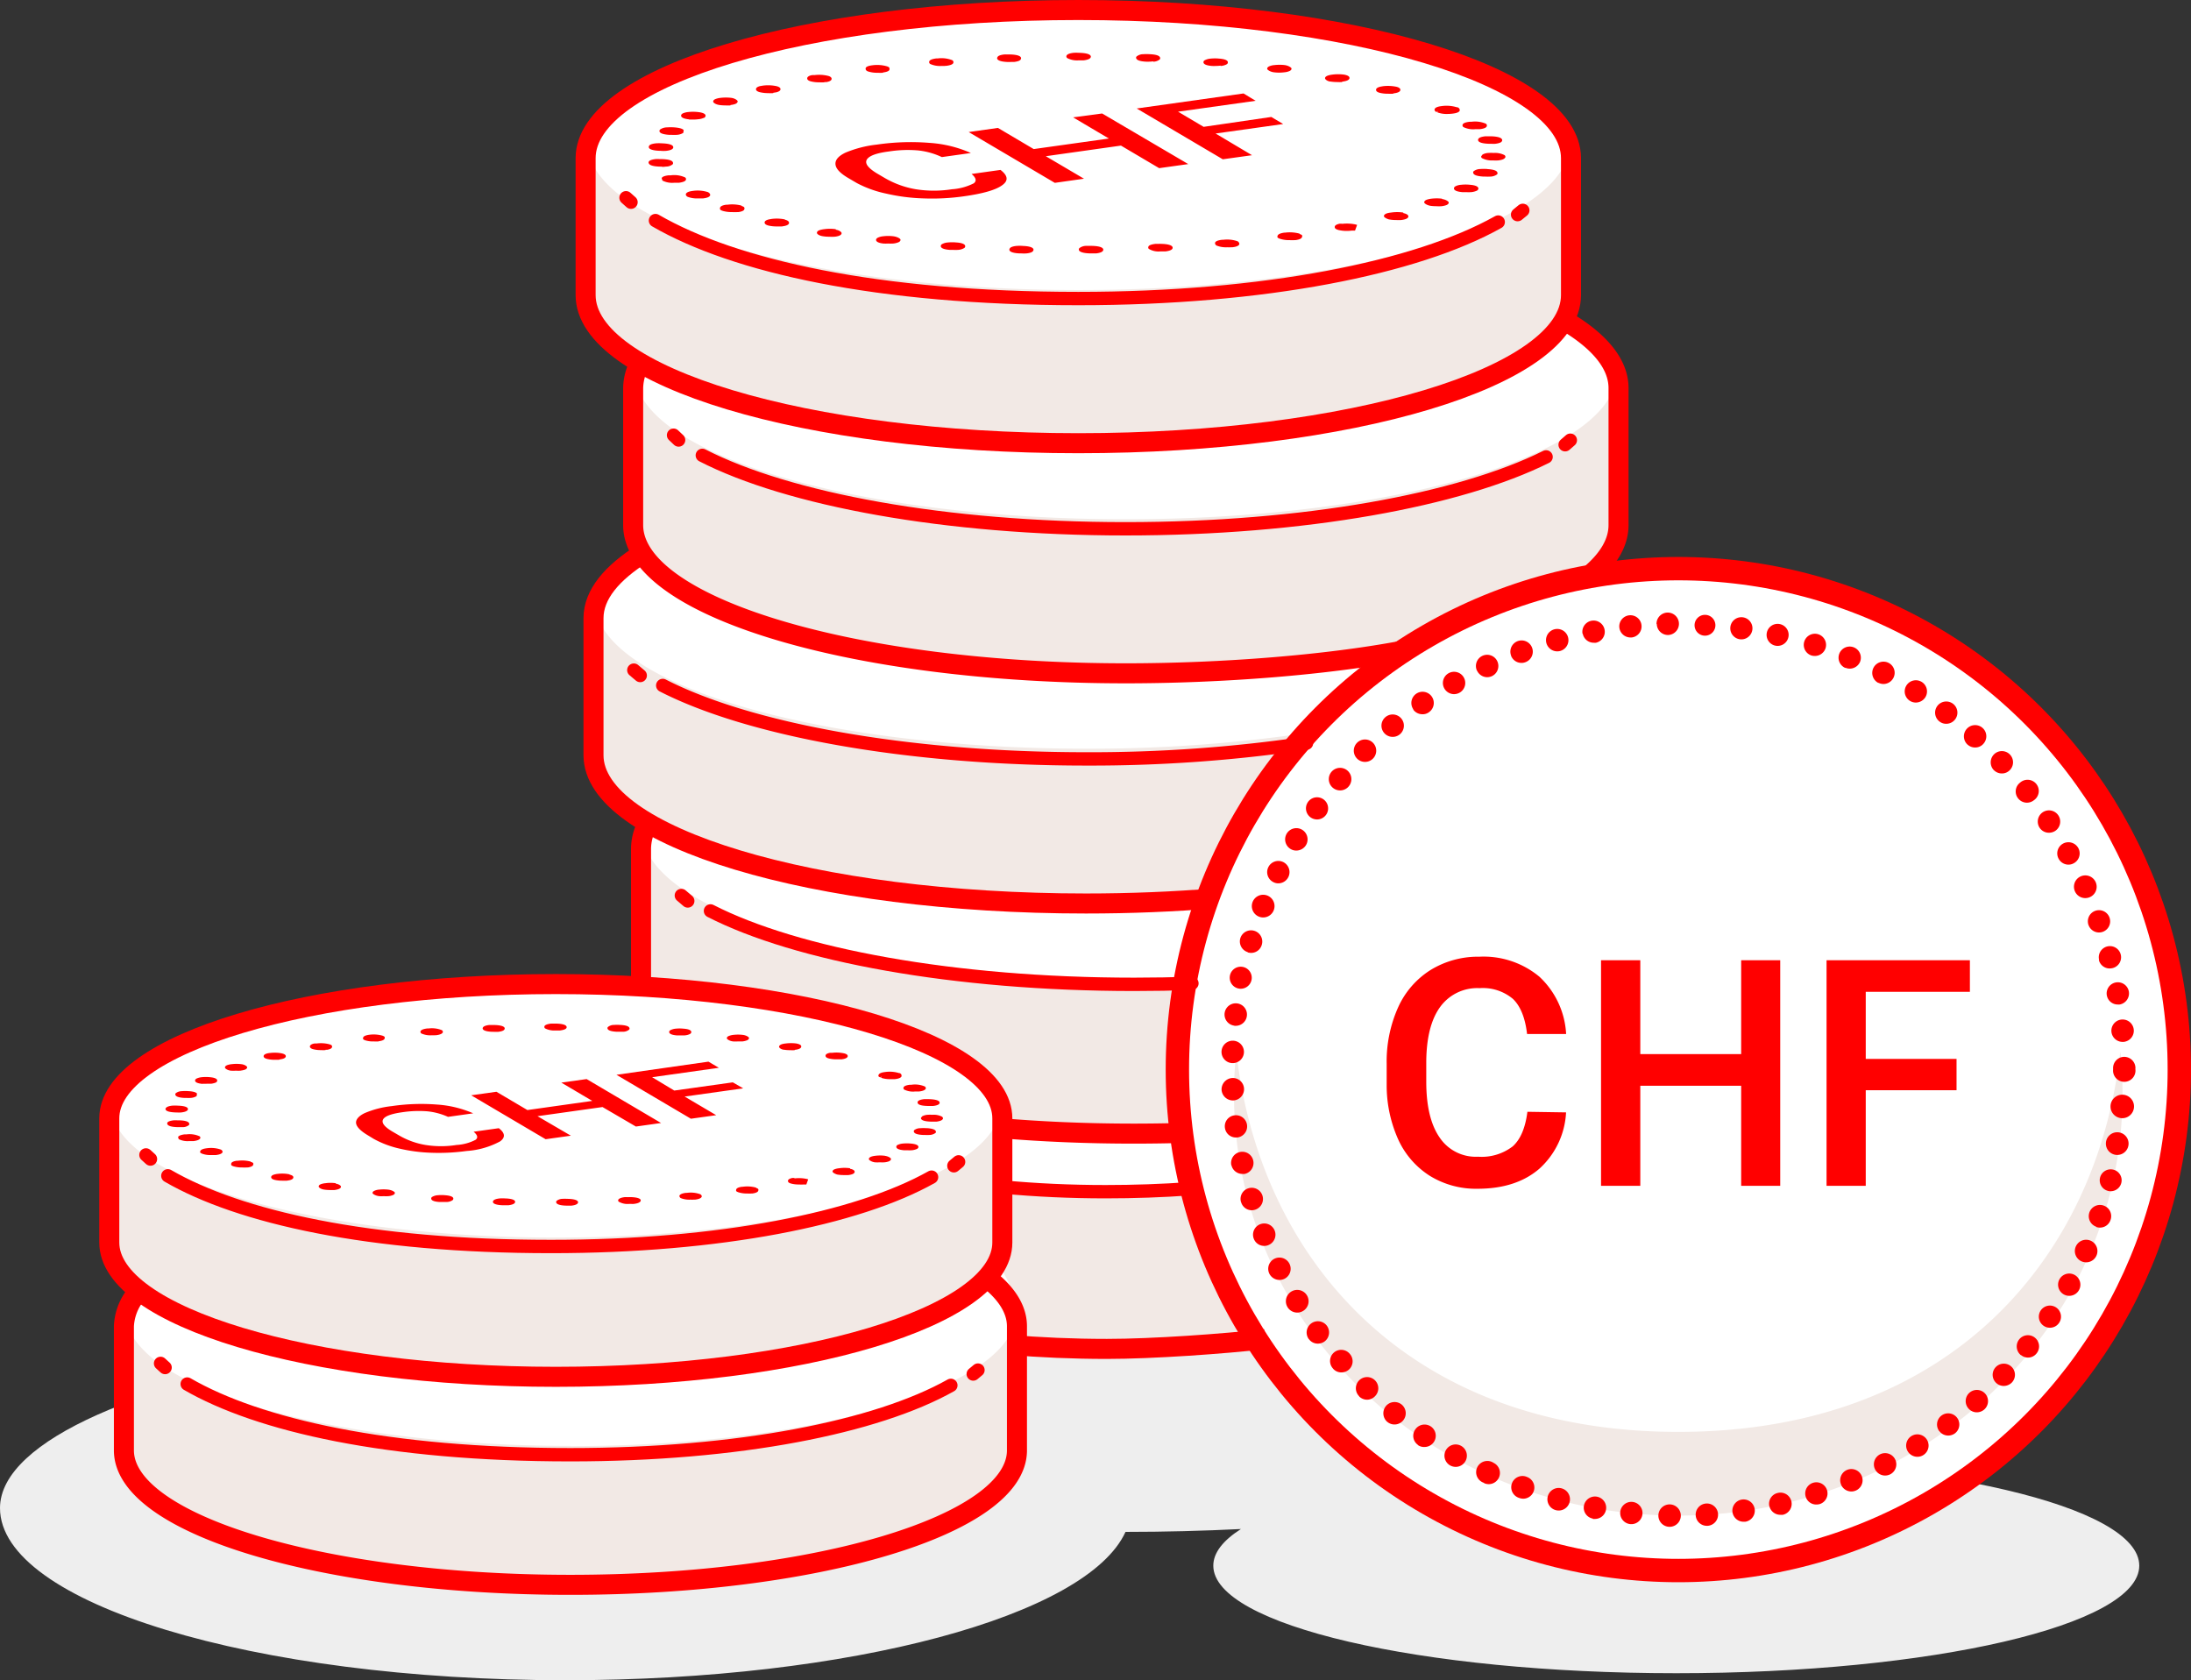
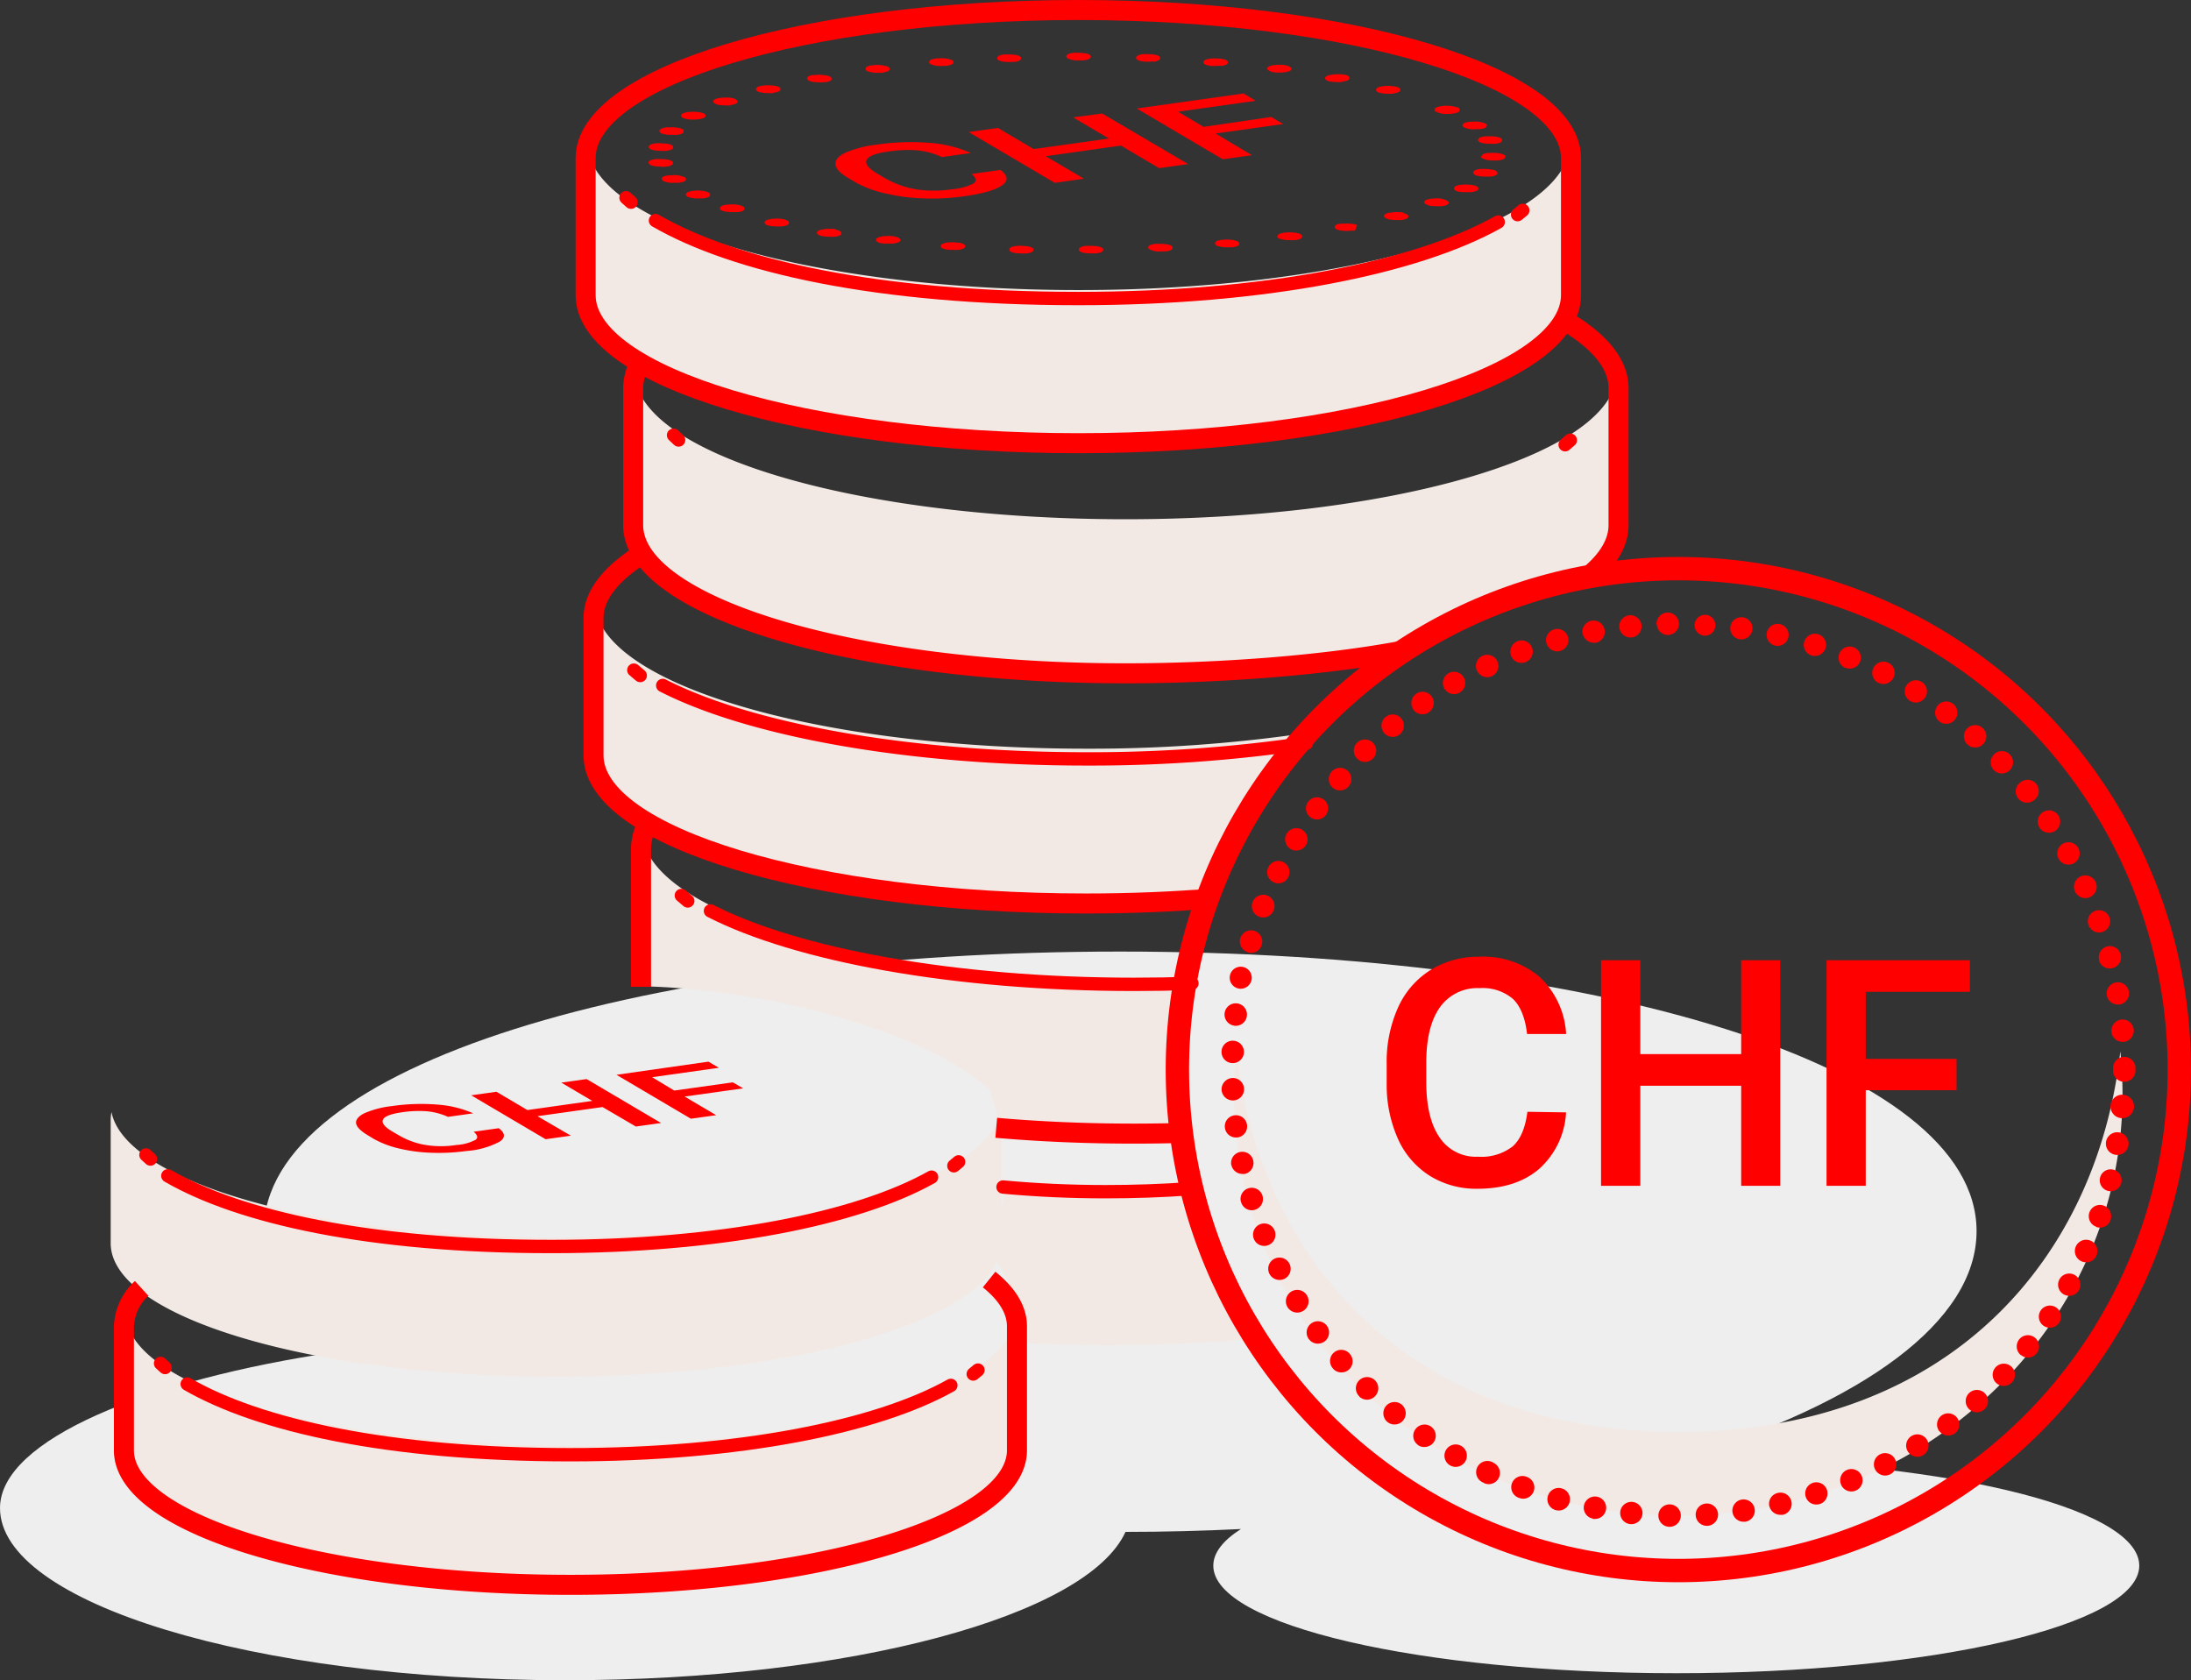
<svg xmlns="http://www.w3.org/2000/svg" viewBox="0 0 328.19 251.69">
  <rect x="0" y="0" width="328.19" height="251.69" fill="#333333" stroke="none" />
  <defs>
    <style>.cls-1,.cls-6,.cls-7,.cls-8,.cls-9{fill:none;}.cls-2{clip-path:url(#clip-path);}.cls-3{fill:#eeeeee;}.cls-4{fill:#fff;}.cls-5{fill:#f2e9e5;}.cls-6,.cls-7,.cls-8,.cls-9{stroke:#ff0000;}.cls-6,.cls-7,.cls-9{stroke-miterlimit:10;}.cls-6{stroke-width:3px;}.cls-7,.cls-8{stroke-linecap:round;stroke-width:2px;}.cls-8{stroke-linejoin:round;}.cls-9{stroke-width:3.5px;}.cls-10{fill:#ff0000;}</style>
    <clipPath id="clip-path" transform="translate(-9)">
      <rect class="cls-1" y="135.56" width="338.44" height="117.13" />
    </clipPath>
  </defs>
  <title>illu_3</title>
  <g id="Ebene_2" data-name="Ebene 2">
    <g id="Ebene_1-2" data-name="Ebene 1">
      <g class="cls-2">
        <path class="cls-3" d="M261,218.42c27-8.26,44.07-20.42,44.07-34,0-24.88-57.44-41.88-128.29-41.88s-128.28,17-128.28,41.88c0,6.44,3.85,12.56,10.79,18.1C31.2,206.67,9,215.63,9,225.9c0,14.24,37.93,25.79,84.71,25.79,42.8,0,78.16-9.66,83.88-22.22,5.86,0,11.64-.15,17.29-.43-2.68,1.71-4.14,3.56-4.14,5.49,0,8.9,31,16.11,69.35,16.11s69.35-7.21,69.35-16.11-30.57-16-68.45-16.11" transform="translate(-9)" />
      </g>
-       <path class="cls-4" d="M197.16,200.1h.05l0,0ZM260.6,85.63a75.27,75.27,0,0,0-13.17,1.18l.12-.91c2.52-2.23,3.89-4.61,3.89-7.08V58.43c0-3.67-3-7.13-8.3-10.18a7.57,7.57,0,0,0,1.18-3.91V24c0-12.18-32.95-22-73.6-22S97.12,11.78,97.12,24V44.34c0,3.67,3,7.13,8.31,10.17a7.66,7.66,0,0,0-1.18,3.92V78.82a7.83,7.83,0,0,0,1.48,4.42c-4.76,2.92-7.43,6.2-7.43,9.67v20.38c0,3.67,3,7.13,8.3,10.17a7.63,7.63,0,0,0-1.18,3.92v20.39a1.23,1.23,0,0,0,0,.19c-4.08-.23-8.29-.35-12.6-.35-36.83,0-66.69,8.94-66.69,20v18.46a6.37,6.37,0,0,0,.35,2.06,11.43,11.43,0,0,0,4.23,5.37,7.89,7.89,0,0,0-2.39,5.3v18.46a6.37,6.37,0,0,0,.35,2.06c3.14,10.16,31.66,18.12,66.39,18.12,36.83,0,66.69-8.95,66.69-20V201.7c4.3.23,8.74.36,13.27.36,6.53,0,16.42-.48,22.79-1A74.79,74.79,0,1,0,260.6,85.63" transform="translate(-9)" />
      <path class="cls-5" d="M174.84,178.52c-5.32,0-10.51-.18-15.51-.5a4.14,4.14,0,0,1-.34,2.64v-12c6.31.53,12.95.82,19.83.82q3.56,0,7-.1c-1.48-7.77-2.1-15.42-.89-23q-3,.07-6.15.08c-39.19,0-71.21-9.17-73.46-20.74a6.31,6.31,0,0,0-.14,1.3v20.72c18.21.38,42.44,6.61,52.14,15.6a34.87,34.87,0,0,1,1.16,4.38c-3.85,9.94-32,17.66-66.21,17.66-35.51,0-64.52-8.32-66.57-18.8a6.65,6.65,0,0,0-.12,1.18v18.47c0,11,29.86,20,66.69,20,33.77,0,61.66-7.53,66.06-17.29a29,29,0,0,1,1.62,2.94,18,18,0,0,1,1.67,9.27q6.42.34,13.18.35c7.76,0,15.23-.36,22.25-1-4.63-6.53-7.3-14.59-9.26-22.31-4.22.22-8.56.35-13,.35M94.49,216.59c-35.5,0-64.51-8.32-66.56-18.8a6.65,6.65,0,0,0-.12,1.18v18.46c0,11,29.85,20,66.68,20s66.69-8.95,66.69-20V199a5.84,5.84,0,0,0-.13-1.18c-2,10.48-31.05,18.8-66.56,18.8M98.24,91.4a6.31,6.31,0,0,0-.14,1.3v20.38c0,12.18,33,22.06,73.6,22.06,5.8,0,11.43-.21,16.84-.59l.38-.86a101.47,101.47,0,0,1,15.51-23.85,222.81,222.81,0,0,1-32.73,2.31c-39.19,0-71.21-9.18-73.46-20.75M104.18,57a7.08,7.08,0,0,0-.14,1.3V78.71c0,12.18,33,22.06,73.6,22.06a208,208,0,0,0,43.12-4.19C228,92.22,237,88.1,245.2,87.47c3.88-2.69,6-5.65,6-8.76V58.33a6.31,6.31,0,0,0-.14-1.3c-2.25,11.57-34.27,20.75-73.46,20.75S106.44,68.6,104.18,57m66.4,9.37c40.64,0,73.6-9.87,73.6-22.05V24a7.18,7.18,0,0,0-.14-1.3c-2.26,11.57-34.28,20.75-73.46,20.75S99.37,34.23,97.12,22.66A6.39,6.39,0,0,0,97,24V44.35c0,12.18,33,22.05,73.6,22.05m156,91.09c-3.38,30.42-25,57-66.21,57s-62.83-26.61-66.21-57a61.28,61.28,0,0,0-.34,6.39c0,34.88,29.8,63.15,66.55,63.15s66.54-28.27,66.54-63.15a61.29,61.29,0,0,0-.33-6.39" transform="translate(-9)" />
-       <path class="cls-6" d="M160,201.44c4.78.4,9.73.62,14.8.62,6.85,0,17.43-.75,23.72-1.47" transform="translate(-9)" />
      <path class="cls-7" d="M187.17,178.07q-6.13.44-12.56.44c-5.28,0-10.42-.24-15.37-.7" transform="translate(-9)" />
      <path class="cls-6" d="M106.52,122.62a7.83,7.83,0,0,0-1.5,4.47v20.73m53.21,21.12c6.53.57,13.44.87,20.57.87q3.45,0,6.81-.09" transform="translate(-9)" />
      <path class="cls-7" d="M187.54,147.3q-4.26.15-8.65.15c-27,0-50.6-4.41-63.47-11" transform="translate(-9)" />
      <polyline class="cls-8" points="102.06 134.14 102.06 134.14 103.02 134.96" />
      <path class="cls-6" d="M105.41,82.82c-4.81,3-7.51,6.27-7.51,9.78v20.53c0,12.26,33,22.21,73.77,22.21,6.68,0,13.15-.27,19.31-.77" transform="translate(-9)" />
      <path class="cls-7" d="M204.7,111.32a221.47,221.47,0,0,1-33,2.36c-27,0-50.57-4.41-63.43-11" transform="translate(-9)" />
      <polyline class="cls-8" points="94.94 100.38 94.94 100.38 95.9 101.19" />
      <path class="cls-6" d="M105.34,53.65a7.91,7.91,0,0,0-1.5,4.48V78.65c0,12.27,33,22.21,73.8,22.21,14.45,0,30.14-1.25,41.53-3.41M247.31,86c2.68-2.3,4.13-4.77,4.13-7.35V58.13c0-3.77-3.11-7.32-8.61-10.42" transform="translate(-9)" />
-       <path class="cls-7" d="M240.59,68.44c-12.94,6.46-36.29,10.77-63,10.77-27,0-50.54-4.41-63.39-11" transform="translate(-9)" />
      <path class="cls-8" d="M243.44,66.62h0l.78-.68m-134.33-.75h0l.76.72" transform="translate(-9)" />
      <path class="cls-6" d="M244.32,23.69c0-12.26-33-22.19-73.8-22.19s-73.8,9.93-73.8,22.19V44.2c0,12.25,33,22.19,73.8,22.19s73.8-9.94,73.8-22.19Z" transform="translate(-9)" />
      <path class="cls-7" d="M233.42,33.26c-12.28,6.89-35.08,11.46-62.9,11.46-30.11,0-51.55-4.85-63.34-11.68" transform="translate(-9)" />
      <path class="cls-8" d="M236.32,32.15l.78-.64M102.77,29.62l.75.67" transform="translate(-9)" />
      <circle class="cls-9" cx="251.4" cy="160.22" r="75.04" />
      <path class="cls-10" d="M257.13,93.48a1.68,1.68,0,1,1,1.72,1.64h0a1.68,1.68,0,0,1-1.68-1.64m7.17,1.74h0a1.56,1.56,0,1,1,.1,0ZM251.56,94a1.67,1.67,0,1,1,1.85,1.49h-.18a1.68,1.68,0,0,1-1.67-1.5m18.16,1.78a1.66,1.66,0,1,1,.24,0l-.24,0m-23.67-.82a1.68,1.68,0,1,1,2,1.33,1.73,1.73,0,0,1-.32,0,1.68,1.68,0,0,1-1.65-1.36m29,1.82h0a1.65,1.65,0,1,1,.38,0,1.73,1.73,0,0,1-.38,0m-34.44-.39a1.68,1.68,0,1,1,2.07,1.16,1.69,1.69,0,0,1-2.07-1.16m39.7,1.84a1.67,1.67,0,1,1,2.11-1.09,1.69,1.69,0,0,1-1.6,1.16,1.75,1.75,0,0,1-.51-.07m-45,0a1.68,1.68,0,1,1,2.16,1,1.59,1.59,0,0,1-.6.11,1.66,1.66,0,0,1-1.56-1.08m50.08,1.84a1.67,1.67,0,1,1,2.19-.9,1.69,1.69,0,0,1-1.56,1,1.6,1.6,0,0,1-.63-.14m-55.18.46a1.68,1.68,0,1,1,2.24.8,1.71,1.71,0,0,1-.72.16,1.68,1.68,0,0,1-1.52-1m60.12,1.86a1.68,1.68,0,0,1,1.54-3v0a1.66,1.66,0,0,1,.71,2.25,1.69,1.69,0,0,1-1.48.91,1.72,1.72,0,0,1-.77-.19m-65,.88a1.67,1.67,0,1,1,2.89-1.69,1.67,1.67,0,0,1-.6,2.29,1.74,1.74,0,0,1-.84.23,1.68,1.68,0,0,1-1.45-.83m69.72,1.83a1.67,1.67,0,1,1,2.31-.52,1.71,1.71,0,0,1-1.42.78,1.68,1.68,0,0,1-.89-.26m-74.36,1.3a1.68,1.68,0,1,1,2.33.4,1.55,1.55,0,0,1-1,.31,1.68,1.68,0,0,1-1.37-.71m78.84,1.8a1.67,1.67,0,1,1,1,.34,1.59,1.59,0,0,1-1-.34m-83.2,1.7a1.68,1.68,0,1,1,2.37.21,1.65,1.65,0,0,1-1.07.39,1.67,1.67,0,0,1-1.3-.6m87.41,1.77h0a1.68,1.68,0,0,1,2.25-2.5,1.67,1.67,0,0,1,.12,2.36,1.6,1.6,0,0,1-1.24.56,1.63,1.63,0,0,1-1.12-.42m-91.46,2.09a1.68,1.68,0,1,1,2.37,0,1.68,1.68,0,0,1-2.37,0m95.36,1.71h0a1.7,1.7,0,0,1,.07-2.38,1.67,1.67,0,1,1,2.3,2.43,1.61,1.61,0,0,1-1.15.46,1.67,1.67,0,0,1-1.22-.52M208.64,118a1.69,1.69,0,1,1,1.1.4,1.69,1.69,0,0,1-1.1-.4M311.3,119.6a1.66,1.66,0,0,1,.27-2.35,1.68,1.68,0,1,1,2.09,2.62,1.67,1.67,0,0,1-2.36-.27m-106,2.83a1.66,1.66,0,1,1,1,.32,1.68,1.68,0,0,1-1-.32M314.52,124a1.68,1.68,0,1,1,2.34.46,1.74,1.74,0,0,1-.94.28,1.66,1.66,0,0,1-1.4-.74m-112.21,3.17a1.68,1.68,0,1,1,2.31-.57,1.7,1.7,0,0,1-1.45.81,1.6,1.6,0,0,1-.86-.24m115.06,1.48h0a1.67,1.67,0,0,1,.65-2.28,1.69,1.69,0,0,1,2.28.65,1.67,1.67,0,0,1-.65,2.28,1.63,1.63,0,0,1-.82.22,1.67,1.67,0,0,1-1.46-.87m-117.63,3.49a1.67,1.67,0,1,1,1.49-3,1.68,1.68,0,0,1-.74,3.18,1.56,1.56,0,0,1-.75-.18m120.07,1.39h0a1.7,1.7,0,1,1,1.53,1,1.68,1.68,0,0,1-1.53-1m-122.2,3.79a1.7,1.7,0,1,1,.61.11,1.64,1.64,0,0,1-.61-.11m124.23,1.26a1.67,1.67,0,1,1,2.14,1,1.62,1.62,0,0,1-.56.1,1.66,1.66,0,0,1-1.58-1.12m-125.93,4.07a1.68,1.68,0,0,1-1.12-2.09,1.68,1.68,0,1,1,3.21,1,1.66,1.66,0,0,1-1.6,1.2,2.07,2.07,0,0,1-.49-.07m127.52,1.14a1.67,1.67,0,1,1,2,1.21,2,2,0,0,1-.42.05,1.66,1.66,0,0,1-1.62-1.26M194.68,148.1a1.65,1.65,0,1,1,.34,0,1.32,1.32,0,0,1-.34,0m129.9,1h0a1.67,1.67,0,0,1,3.3-.57,1.69,1.69,0,0,1-1.37,1.94,1.42,1.42,0,0,1-.29,0,1.65,1.65,0,0,1-1.64-1.39M193.9,153.64a1.68,1.68,0,1,1,1.87-1.46h0a1.68,1.68,0,0,1-1.66,1.48h-.21m131.37.88h0a1.68,1.68,0,1,1,1.81,1.53h-.14a1.68,1.68,0,0,1-1.67-1.53m-131.69,4.71a1.68,1.68,0,1,1,1.75-1.61,1.68,1.68,0,0,1-1.67,1.61Zm131.94,1V160a1.68,1.68,0,0,1,1.66-1.69,1.69,1.69,0,0,1,1.69,1.68.79.79,0,0,0,0,.25,1.68,1.68,0,1,1-3.35,0m-133.54,3h0a1.71,1.71,0,0,1,1.61-1.76,1.68,1.68,0,0,1,.15,3.36h-.08a1.7,1.7,0,0,1-1.68-1.6m134.85,4.26a1.76,1.76,0,1,1,.13,0Zm-134.35,1.44a1.65,1.65,0,0,1,1.45-1.87,1.67,1.67,0,1,1,.41,3.32h-.21a1.65,1.65,0,0,1-1.65-1.46M326,173a1.7,1.7,0,1,1,.28,0l-.28,0m-132.56,1.56h0a1.68,1.68,0,1,1,2,1.29,2.27,2.27,0,0,1-.35,0,1.69,1.69,0,0,1-1.64-1.34m131.27,3.87a1.64,1.64,0,1,1,.42.06,1.19,1.19,0,0,1-.42-.06m-129.83,1.68A1.66,1.66,0,0,1,196,178a1.68,1.68,0,1,1,1,3.21,1.79,1.79,0,0,1-.49.08,1.66,1.66,0,0,1-1.6-1.2M323,183.76a1.68,1.68,0,1,1,2.13-1,1.66,1.66,0,0,1-1.58,1.13,1.76,1.76,0,0,1-.55-.09m-126.19,1.77a1.68,1.68,0,1,1,2.18.94,1.54,1.54,0,0,1-.63.12,1.66,1.66,0,0,1-1.55-1.06m124,3.38a1.69,1.69,0,1,1,.68.14,1.67,1.67,0,0,1-.68-.14m-121.67,1.85a1.68,1.68,0,1,1,2.26.76,1.82,1.82,0,0,1-.75.17,1.71,1.71,0,0,1-1.51-.93m119,3.1a1.67,1.67,0,1,1,.81.21,1.72,1.72,0,0,1-.81-.21m-116.27,1.92a1.7,1.7,0,1,1,1.44.8,1.7,1.7,0,0,1-1.44-.8m113.25,2.78a1.66,1.66,0,1,1,.93.29,1.67,1.67,0,0,1-.93-.29m-110.07,2h0a1.68,1.68,0,0,1,2.71-2h0a1.69,1.69,0,0,1-.36,2.35,1.75,1.75,0,0,1-1,.32,1.65,1.65,0,0,1-1.35-.69M311.71,203a1.69,1.69,0,0,1-.26-2.36,1.67,1.67,0,0,1,2.62,2.08,1.63,1.63,0,0,1-1.32.64,1.68,1.68,0,0,1-1-.36m-103.08,2h0a1.67,1.67,0,1,1,2.52-2.19,1.67,1.67,0,0,1-.16,2.37,1.7,1.7,0,0,1-1.1.4,1.64,1.64,0,0,1-1.26-.57M308,207.15a1.67,1.67,0,1,1,2.37-.07,1.72,1.72,0,0,1-1.23.53,1.65,1.65,0,0,1-1.14-.46m-95.41,2h0a1.68,1.68,0,1,1,2.37,0,1.65,1.65,0,0,1-1.19.52,1.69,1.69,0,0,1-1.18-.49M303.87,211a1.67,1.67,0,0,1,2.49-2.24,1.68,1.68,0,0,1-.12,2.36,1.71,1.71,0,0,1-1.13.44,1.64,1.64,0,0,1-1.24-.56M216.81,213a1.71,1.71,0,0,1-.22-2.37,1.69,1.69,0,0,1,2.37-.23h0a1.69,1.69,0,0,1,.23,2.36,1.67,1.67,0,0,1-1.3.62,1.65,1.65,0,0,1-1.07-.38m82.66,1.38a1.67,1.67,0,1,1,2.35.33,1.72,1.72,0,0,1-1,.33,1.65,1.65,0,0,1-1.33-.66m-78.09,2.07a1.66,1.66,0,0,1-.42-2.32,1.68,1.68,0,1,1,1.38,2.62,1.56,1.56,0,0,1-1-.3m73.42,1a1.68,1.68,0,1,1,2.31.51,1.64,1.64,0,0,1-.89.26,1.69,1.69,0,0,1-1.42-.77m-68.58,2.06a1.68,1.68,0,1,1,2.29-.62,1.67,1.67,0,0,1-1.45.84,1.73,1.73,0,0,1-.84-.22m63.67.62a1.68,1.68,0,1,1,2.27.71,1.76,1.76,0,0,1-.78.19,1.7,1.7,0,0,1-1.49-.9m-58.58,2a1.68,1.68,0,1,1,1.43-3,1.68,1.68,0,0,1-.72,3.19,1.78,1.78,0,0,1-.71-.15m53.48.22a1.67,1.67,0,0,1,.88-2.2h0a1.68,1.68,0,1,1-.89,2.2m-48.19,2a1.68,1.68,0,1,1,1.17-3.14,1.68,1.68,0,0,1-.58,3.25,1.76,1.76,0,0,1-.59-.11m42.9-.18a1.67,1.67,0,1,1,2.11,1.09,1.93,1.93,0,0,1-.53.07,1.64,1.64,0,0,1-1.58-1.16m-37.45,2a1.69,1.69,0,1,1,.45.06,1.8,1.8,0,0,1-.45-.06m32-.57a1.66,1.66,0,0,1,1.25-2h0a1.68,1.68,0,1,1,.77,3.27,2.73,2.73,0,0,1-.38,0,1.67,1.67,0,0,1-1.63-1.29m-26.44,1.86h0a1.66,1.66,0,0,1-1.34-1.95,1.68,1.68,0,1,1,1.65,2,1.1,1.1,0,0,1-.31,0m20.91-1a1.68,1.68,0,1,1,1.9,1.42h-.24a1.68,1.68,0,0,1-1.66-1.43m-15.24,1.79h0a1.67,1.67,0,1,1,.18,0h-.18M263,227a1.67,1.67,0,0,1,1.57-1.78h0a1.67,1.67,0,1,1,.21,3.34h-.1A1.67,1.67,0,0,1,263,227m-5.59,0a1.68,1.68,0,1,1,1.64,1.71,1.68,1.68,0,0,1-1.64-1.71" transform="translate(-9)" />
      <path class="cls-10" d="M194.43,36.16a4.77,4.77,0,0,0-2.21-.24l-.17,0c-.63.07-1,.23-1.05.46,0,.07,0,.24.2.39a3.73,3.73,0,0,0,1.62.27,5.62,5.62,0,0,0,.59,0l.17,0c.63-.07,1-.23,1.06-.47,0-.06,0-.24-.21-.39m-2.59-26.3a2.15,2.15,0,0,0,.89-.24.33.33,0,0,0,.18-.39c-.09-.25-.51-.41-1.27-.47a6.26,6.26,0,0,0-1.3,0,2.16,2.16,0,0,0-.89.25.32.32,0,0,0-.17.38c.11.32.75.43,1.27.47a4.89,4.89,0,0,0,.54,0,6,6,0,0,0,.75-.05m9.53,1a2.41,2.41,0,0,0,.74-.17c.34-.14.36-.32.34-.42s-.39-.4-1-.49a6.78,6.78,0,0,0-1.56,0,2.45,2.45,0,0,0-.74.17c-.33.14-.35.32-.33.42s.39.41,1,.49a6.56,6.56,0,0,0,.79.05,6.06,6.06,0,0,0,.76-.05m-29,26c-.24,0-.48,0-.69,0a1.67,1.67,0,0,0-1,.34.29.29,0,0,0-.08.25c.08.5,1.45.54,1.84.54h.05c.24,0,.48,0,.69,0,.93-.11,1.1-.38,1.08-.59-.08-.53-1.57-.54-1.89-.54M172.4,8.5c0-.54-1.4-.58-1.82-.59a5.94,5.94,0,0,0-.76,0c-.7.08-1.07.26-1.09.53a.34.34,0,0,0,.13.26,3.18,3.18,0,0,0,1.7.34l.76,0c.7-.09,1.06-.27,1.08-.55m9.33.75a1.55,1.55,0,0,0,1-.35.3.3,0,0,0,0-.34c-.19-.33-1-.41-1.5-.43a7.07,7.07,0,0,0-1,0,1.54,1.54,0,0,0-1,.36.27.27,0,0,0,0,.33c.2.33,1,.41,1.5.43H181a6.19,6.19,0,0,0,.76-.05m.73,27.34-.41,0h0c-.6.07-1,.21-1.06.42a.29.29,0,0,0,.06.33,2.82,2.82,0,0,0,1.72.38h.35l.42,0q.89-.11,1.05-.42a.29.29,0,0,0-.05-.33c-.31-.36-1.5-.4-2.08-.38M203.67,35a5.56,5.56,0,0,0-2.2-.15h-.11c-.61.09-.94.25-1,.49s0,.29.37.43a4.35,4.35,0,0,0,1.45.2,6.19,6.19,0,0,0,.76,0h.1c.62-.08.94-.24,1-.49s0-.29-.37-.43m6.39-22.82a4,4,0,0,0,.56-.11c.44-.13.53-.32.52-.45,0-.34-.61-.45-.8-.49a6.64,6.64,0,0,0-1.79,0,3.33,3.33,0,0,0-.55.11c-.45.13-.53.32-.52.45s.28.39.73.47l.06,0a6.56,6.56,0,0,0,1,.08,6.17,6.17,0,0,0,.75,0m17.63,4.2c0-.09,0-.27-.32-.42l-.1,0a5.29,5.29,0,0,0-2.28-.18c-.66.08-1,.24-1.07.49,0,.09,0,.28.32.42l.12-.2,0,.24a4,4,0,0,0,1.52.23,6.16,6.16,0,0,0,.75-.05c.67-.08,1-.24,1.08-.49m1.53,11.15a6,6,0,0,0-1.34,0,2.15,2.15,0,0,0-.86.23c-.24.15-.22.32-.2.39q.12.38,1.23.48a5.15,5.15,0,0,0,.56,0,6.57,6.57,0,0,0,.78,0,2.54,2.54,0,0,0,.87-.23c.24-.15.22-.33.19-.4-.1-.31-.72-.43-1.23-.47m5.21-4.42a3.11,3.11,0,0,0-1.66-.35,6.77,6.77,0,0,0-.81,0,2,2,0,0,0-.87.24l-.2.26a.29.29,0,0,0,.1.27,3.23,3.23,0,0,0,1.68.35h0a5.92,5.92,0,0,0,.76,0c.69-.08,1-.25,1.09-.51a.34.34,0,0,0-.12-.27m-2.57,2.07a6.53,6.53,0,0,0-1.09,0h0a1.67,1.67,0,0,0-1,.34.29.29,0,0,0,0,.35c.18.33,1,.41,1.47.44h.29a6.68,6.68,0,0,0,.78,0,1.72,1.72,0,0,0,1-.34.29.29,0,0,0,0-.34c-.19-.35-1.09-.42-1.46-.44M225,29.76a7,7,0,0,0-1.59,0h0a3.28,3.28,0,0,0-.71.16c-.35.14-.38.33-.36.43s.37.4,1,.49a7.12,7.12,0,0,0,.83.05,6.23,6.23,0,0,0,.76,0,3.28,3.28,0,0,0,.71-.16c.35-.14.38-.33.36-.43s-.37-.4-1-.49m-15,3.7-.33,0c-.48.1-.73.26-.74.48s.17.35.55.46a5.21,5.21,0,0,0,1.28.14,6.16,6.16,0,0,0,.75-.05l.24,0,.22,0,.31-.85-.25-.07a6.34,6.34,0,0,0-2-.09m-47.79,3.31a6.14,6.14,0,0,0-1,0c-.56.06-.91.2-1,.4a.27.27,0,0,0,0,.31c.23.34,1.16.4,1.55.41h.2a6.36,6.36,0,0,0,.77,0c.57-.06.92-.2,1-.4a.27.27,0,0,0,0-.31c-.24-.34-1.17-.4-1.56-.41m57-5a6.17,6.17,0,0,0-1.83,0,3.42,3.42,0,0,0-.53.09c-.37.11-.55.26-.54.46s.59.45.77.48a5.55,5.55,0,0,0,1.05.09,6.23,6.23,0,0,0,.76,0,3.89,3.89,0,0,0,.53-.1c.37-.1.56-.26.55-.46s-.27-.38-.76-.48m-1.52-17.92.36-.06c.47-.09.71-.26.72-.47s-.19-.37-.58-.47a6.29,6.29,0,0,0-2-.09l-.34.06c-.47.1-.72.26-.72.48s.19.36.58.46a5,5,0,0,0,1.24.13,6.23,6.23,0,0,0,.76,0m12.21,5.31h.49l.25,0c.63-.07,1-.23,1.06-.45a.32.32,0,0,0-.14-.37,4.14,4.14,0,0,0-2.16-.29l-.27,0c-.63.07-1,.22-1.06.45a.31.31,0,0,0,.15.36,3.37,3.37,0,0,0,1.68.31M111.63,26.58a3.9,3.9,0,0,0-2.14-.32l-.32,0h0c-.62.07-1,.22-1.06.44h0l.12.35a3.22,3.22,0,0,0,1.7.33l.44,0,.3,0c.62-.08,1-.23,1.07-.44a.31.31,0,0,0-.11-.36m6.79-10.85a3.25,3.25,0,0,0,.67-.14c.38-.14.42-.34.4-.44s-.34-.4-.93-.49a7,7,0,0,0-1.65,0,3.05,3.05,0,0,0-.67.15c-.37.13-.42.3-.41.43s.34.4.94.49a6.09,6.09,0,0,0,.88.06,6.4,6.4,0,0,0,.77,0m-3.34,13a5.09,5.09,0,0,0-2.27-.2h0c-.66.08-1,.24-1.08.49,0,.07,0,.26.27.4a3.91,3.91,0,0,0,1.55.24c.26,0,.52,0,.76,0,.66-.08,1-.24,1.07-.48,0-.08,0-.26-.26-.41M108.19,25a5.41,5.41,0,0,0,.59-.05,1.52,1.52,0,0,0,1-.36.32.32,0,0,0,0-.3c-.22-.49-1.79-.46-2-.46a5.3,5.3,0,0,0-.59,0c-.55.07-.89.19-1,.37a.26.26,0,0,0,0,.28c.19.44,1.39.48,1.83.48h.14M160.4,9.28l.5,0c.57-.07.92-.2,1-.4a.29.29,0,0,0,0-.31c-.25-.38-1.38-.43-2-.41a3.68,3.68,0,0,0-.49,0h0c-.58.07-.93.21-1,.41a.25.25,0,0,0,0,.3c.21.33,1.12.42,1.77.42h.26m70,11.51a.31.31,0,0,0,0,.31c.23.39,1.37.43,1.84.43h.18a3.77,3.77,0,0,0,.51,0c.57-.07.92-.2,1-.39a.27.27,0,0,0,0-.3c-.23-.39-1.37-.45-2-.43-.18,0-.36,0-.52,0-.57.07-.91.2-1,.39m-118.24-2.9c.21,0,.42,0,.64,0a6,6,0,0,0,.75-.05,2.35,2.35,0,0,0,.78-.19l.06,0c.27-.15.26-.33.24-.41-.07-.24-.47-.41-1.18-.48a6.44,6.44,0,0,0-1.39,0,2.59,2.59,0,0,0-.84.21c-.27.15-.26.33-.24.4.07.25.47.41,1.18.49m-3,2.32h.37a6.36,6.36,0,0,0,.77,0,2,2,0,0,0,1-.3l.06-.4c-.2-.3-1-.39-1.39-.42a8.36,8.36,0,0,0-1.13,0,1.85,1.85,0,0,0-1,.31.3.3,0,0,0-.08.36c.16.33,1,.42,1.42.45m-1.21,2.4a6,6,0,0,0,.74,0c.63-.07,1-.22,1.08-.46a.3.3,0,0,0-.08-.29c-.29-.33-1.32-.37-1.63-.38a6.14,6.14,0,0,0-.88,0h0c-1,.11-1,.37-1.06.46a.32.32,0,0,0,.07.29c.3.32,1.33.37,1.64.37h.12M142.8,35.39a6.19,6.19,0,0,0-1.49,0,2.39,2.39,0,0,0-.77.19c-.31.14-.33.32-.31.41.06.25.42.41,1.08.49a5.74,5.74,0,0,0,.73,0,6.51,6.51,0,0,0,.77,0,2.77,2.77,0,0,0,.77-.19c.31-.14.32-.32.3-.42s-.42-.4-1.08-.48m7.75-25.53.2,0c.63-.08,1-.23,1.06-.46,0-.06.05-.23-.16-.38a4.43,4.43,0,0,0-2.18-.27l-.21,0c-.64.08-1,.23-1.07.46a.33.33,0,0,0,.16.38,3.6,3.6,0,0,0,1.66.29l.54,0M120.08,30.8a5.42,5.42,0,0,0-2.15-.13l-.19,0c-.57.09-.86.25-.89.49s.05.31.44.44a4.8,4.8,0,0,0,1.38.17,6.23,6.23,0,0,0,.76,0l.18,0c.58-.09.87-.24.9-.48s-.05-.31-.43-.44m32.16,5.47a6.38,6.38,0,0,0-1.24,0,2.1,2.1,0,0,0-.93.27.33.33,0,0,0-.13.38c.13.31.79.42,1.33.46l.49,0a5.8,5.8,0,0,0,.74,0,2,2,0,0,0,.92-.27.31.31,0,0,0,.14-.38c-.12-.31-.78-.43-1.32-.46m-11-25.46c.64-.08,1-.24,1-.48s0-.29-.33-.43a5.34,5.34,0,0,0-2.25-.17h0c-.64.08-1,.24-1,.49,0,.1,0,.28.33.42a4.35,4.35,0,0,0,1.48.21,7,7,0,0,0,.8,0m-16.45,3,.49-.08c.4-.11.6-.26.6-.47s-.25-.38-.72-.47a6.14,6.14,0,0,0-1.88-.06l-.48.08c-.4.11-.59.26-.59.47s.25.38.72.47a5.28,5.28,0,0,0,1.11.11,6,6,0,0,0,.75,0m7.67-1.65.27,0q.78-.13.81-.48c0-.14-.08-.33-.51-.45a5.64,5.64,0,0,0-2.06-.12l-.28,0c-.19,0-.79.14-.81.48,0,.14.07.32.51.45a4.87,4.87,0,0,0,1.31.15,6.34,6.34,0,0,0,.76,0m1.69,22a6.22,6.22,0,0,0-1.73,0,3.87,3.87,0,0,0-.61.12c-.41.13-.48.31-.47.45s.3.39.85.48a5.86,5.86,0,0,0,1,.08,6.49,6.49,0,0,0,.77,0,2.7,2.7,0,0,0,.59-.11c.42-.13.5-.32.48-.45s-.3-.4-.85-.49m-7.64-1.54a5.93,5.93,0,0,0-1.95-.08l-.41.07c-.45.1-.68.26-.68.47s.21.37.63.47a5.44,5.44,0,0,0,1.21.12c.25,0,.51,0,.75,0l.4-.07c.45-.1.67-.26.67-.47s-.2-.37-.62-.47" transform="translate(-9)" />
      <path class="cls-6" d="M30.22,193a8.19,8.19,0,0,0-2.66,5.64v18.62c0,11.12,29.94,20.14,66.88,20.14s66.89-9,66.89-20.14V198.67c0-2.47-1.47-4.83-4.17-7" transform="translate(-9)" />
      <path class="cls-7" d="M151.43,207.52c-11.12,6.25-31.78,10.39-57,10.39-27.28,0-46.7-4.4-57.39-10.59" transform="translate(-9)" />
      <path class="cls-8" d="M154.78,205.82l.71-.59m-122.44-1,.68.62" transform="translate(-9)" />
-       <path class="cls-6" d="M159.14,167.52c0-11.11-29.94-20.11-66.88-20.11s-66.89,9-66.89,20.11v18.6c0,11.11,30,20.12,66.89,20.12s66.88-9,66.88-20.12Z" transform="translate(-9)" />
      <path class="cls-7" d="M148.54,176.33c-11.13,6.25-31.78,10.39-57,10.39-27.29,0-46.71-4.39-57.4-10.59" transform="translate(-9)" />
      <path class="cls-8" d="M151.88,174.63l.71-.59M30.86,173l.68.62" transform="translate(-9)" />
-       <path class="cls-10" d="M113.92,178.9a4.19,4.19,0,0,0-2-.22h-.15c-.58.07-.9.21-1,.43,0,.06,0,.21.18.35a3.43,3.43,0,0,0,1.47.24,4.52,4.52,0,0,0,.53,0h.16c.57-.07.9-.21,1-.43a.32.32,0,0,0-.19-.35m-2.34-23.83a2,2,0,0,0,.8-.22c.2-.14.18-.29.16-.35-.08-.23-.46-.38-1.15-.43a5.8,5.8,0,0,0-1.18,0,2.14,2.14,0,0,0-.8.23c-.21.14-.18.29-.16.35.1.29.68.39,1.15.43l.49,0c.24,0,.47,0,.69,0m8.63.9a2.72,2.72,0,0,0,.67-.16c.3-.12.32-.29.31-.38s-.35-.37-.93-.44a6,6,0,0,0-1.41,0,2.74,2.74,0,0,0-.67.16c-.3.12-.32.29-.3.38s.35.37.92.44a5.48,5.48,0,0,0,.72,0c.24,0,.48,0,.69,0m-26.3,23.58a4.26,4.26,0,0,0-.63,0,1.45,1.45,0,0,0-.9.3.28.28,0,0,0-.07.22c.07.47,1.31.5,1.66.5h0l.62,0c.85-.1,1-.34,1-.53-.07-.48-1.42-.49-1.71-.49m0-25.71c0-.49-1.27-.54-1.65-.54s-.48,0-.69,0c-.64.08-1,.24-1,.48a.27.27,0,0,0,.11.24,3,3,0,0,0,1.54.31l.69,0c.63-.08,1-.24,1-.49m8.45.68a1.42,1.42,0,0,0,.92-.33.26.26,0,0,0,0-.3c-.17-.3-.92-.37-1.36-.39a7.05,7.05,0,0,0-.93,0,1.39,1.39,0,0,0-.92.33.26.26,0,0,0,0,.3c.18.3.93.37,1.36.39h.24c.23,0,.47,0,.69,0m.66,24.77c-.13,0-.26,0-.37,0h0c-.54.06-.87.19-1,.38a.26.26,0,0,0,.05.3,2.63,2.63,0,0,0,1.57.34h.31a2.17,2.17,0,0,0,.38,0c.54-.06.86-.19,1-.37a.28.28,0,0,0,0-.3c-.29-.33-1.36-.37-1.89-.34m19.22-1.43a4.94,4.94,0,0,0-2-.13h-.1c-.55.07-.85.22-.89.44s0,.26.34.39a4.12,4.12,0,0,0,1.31.18,5.22,5.22,0,0,0,.69,0h.09c.56-.08.85-.23.89-.45s0-.26-.34-.39m5.79-20.68a2.64,2.64,0,0,0,.51-.09c.4-.12.47-.29.47-.42,0-.3-.56-.4-.73-.44a6.21,6.21,0,0,0-1.62,0,3,3,0,0,0-.5.09c-.4.12-.48.3-.47.42s.25.35.66.42l.06,0a5.37,5.37,0,0,0,.94.07,5.07,5.07,0,0,0,.68,0m16,3.81c0-.08,0-.25-.29-.38l-.09,0a4.81,4.81,0,0,0-2.06-.16c-.6.07-.93.22-1,.44s0,.26.28.38l.11-.18h0v.23a4,4,0,0,0,1.37.2c.23,0,.47,0,.69,0,.6-.07.93-.22,1-.45m1.39,10.1a6.19,6.19,0,0,0-1.22,0,2.14,2.14,0,0,0-.77.21.3.3,0,0,0-.18.36c.07.22.44.37,1.11.43l.51,0a5.27,5.27,0,0,0,.7,0,2.31,2.31,0,0,0,.79-.21c.22-.14.2-.29.18-.36-.09-.28-.66-.39-1.12-.43m4.72-4a2.72,2.72,0,0,0-1.51-.31,5.54,5.54,0,0,0-.72,0,2.1,2.1,0,0,0-.79.22l-.19.24a.29.29,0,0,0,.1.25c.3.29,1.23.31,1.51.32h0c.25,0,.48,0,.69,0,.61-.08.94-.23,1-.47a.3.3,0,0,0-.11-.24M147.83,169a6.27,6.27,0,0,0-1,0h0a1.46,1.46,0,0,0-.9.3.27.27,0,0,0,0,.32c.16.29.9.37,1.33.39h.27a5.27,5.27,0,0,0,.7,0,1.57,1.57,0,0,0,.91-.31.26.26,0,0,0,0-.31c-.17-.31-1-.38-1.32-.4m-6.26,4.14a5.78,5.78,0,0,0-1.44,0h0a2.68,2.68,0,0,0-.64.14c-.32.13-.35.3-.33.39s.34.37.9.45a6,6,0,0,0,.75,0,5.22,5.22,0,0,0,.69,0,2.68,2.68,0,0,0,.64-.14c.32-.13.34-.3.33-.39s-.33-.36-.9-.44M128,176.45l-.3,0c-.44.09-.67.24-.67.44s.15.32.5.41a4.31,4.31,0,0,0,1.16.13,4.83,4.83,0,0,0,.67,0l.22,0,.2,0,.28-.77-.22-.06a5.5,5.5,0,0,0-1.84-.08m-43.3,3a6.31,6.31,0,0,0-.88,0c-.51.06-.83.18-.94.36a.26.26,0,0,0,0,.29c.21.3,1.06.36,1.41.37h.18c.24,0,.48,0,.7,0,.51-.07.83-.18.95-.37a.26.26,0,0,0,0-.28c-.22-.31-1.06-.36-1.41-.37m51.62-4.52a5.63,5.63,0,0,0-1.65,0,2.58,2.58,0,0,0-.48.09c-.34.09-.5.23-.49.41s.53.4.7.44a5.44,5.44,0,0,0,.95.08c.23,0,.47,0,.69,0a2.42,2.42,0,0,0,.48-.09c.34-.09.5-.24.49-.42s-.24-.35-.69-.43M135,158.69l.32-.05c.43-.09.65-.24.66-.43s-.18-.33-.53-.42a5.43,5.43,0,0,0-1.83-.08l-.31,0c-.43.08-.65.23-.65.43s.17.33.53.42a4.52,4.52,0,0,0,1.12.12c.23,0,.47,0,.69,0M146,163.5h.45l.22,0c.57-.07.9-.21,1-.42a.3.3,0,0,0-.14-.33,3.72,3.72,0,0,0-2-.26l-.24,0c-.56.07-.89.21-.95.41a.27.27,0,0,0,.13.33,3,3,0,0,0,1.52.28M38.89,170.21a3.59,3.59,0,0,0-1.93-.29l-.29,0h0c-.56.07-.88.2-1,.4h0l.1.32a3,3,0,0,0,1.54.29h.4l.28,0c.56-.07.88-.21,1-.4a.28.28,0,0,0-.1-.33m6.16-9.83a2.94,2.94,0,0,0,.61-.13c.34-.12.37-.3.36-.39s-.31-.37-.85-.44a5.7,5.7,0,0,0-1.49,0,2.68,2.68,0,0,0-.61.13c-.33.12-.38.28-.37.39s.31.37.86.45a6.3,6.3,0,0,0,.79,0,5.27,5.27,0,0,0,.7,0m-3,11.81A4.45,4.45,0,0,0,40,172h0c-.6.07-.93.22-1,.44s0,.24.25.37a3.59,3.59,0,0,0,1.4.21q.36,0,.69,0c.59-.07.92-.22,1-.44,0-.07,0-.24-.24-.37m-6.24-3.37.53,0a1.45,1.45,0,0,0,.93-.33.29.29,0,0,0,0-.27c-.2-.45-1.62-.42-1.78-.42a4.24,4.24,0,0,0-.53,0c-.5.06-.82.17-.93.33a.27.27,0,0,0,0,.26c.17.39,1.26.43,1.66.43h.13m47.3-14.28.46,0q.78-.09.93-.36a.26.26,0,0,0,0-.28c-.23-.34-1.26-.39-1.84-.38l-.44,0h0c-.52.06-.84.19-.94.37a.24.24,0,0,0,0,.27c.2.3,1,.38,1.61.38h.23M146.48,165a.28.28,0,0,0,0,.28c.2.36,1.24.39,1.66.39h.16l.47,0c.51-.06.83-.18.94-.35a.28.28,0,0,0,0-.28c-.21-.34-1.24-.4-1.82-.39l-.47,0c-.52.06-.83.18-.94.35M39.35,162.34a5.35,5.35,0,0,0,.58,0c.23,0,.46,0,.68,0a2.65,2.65,0,0,0,.71-.18l0,0c.24-.13.23-.3.21-.36-.06-.23-.42-.38-1.06-.44a6,6,0,0,0-1.27,0,2.38,2.38,0,0,0-.75.2c-.25.13-.23.3-.22.36.06.23.42.37,1.07.44m-2.75,2.1h.34a5.12,5.12,0,0,0,.69,0,1.86,1.86,0,0,0,.87-.27l.06-.37c-.18-.27-.86-.35-1.26-.37a5.71,5.71,0,0,0-1,0,1.58,1.58,0,0,0-.89.28.25.25,0,0,0-.07.32c.14.3.86.39,1.28.41m-1.09,2.18a4.68,4.68,0,0,0,.66,0c.58-.07.9-.2,1-.42a.26.26,0,0,0-.06-.26c-.27-.3-1.2-.33-1.48-.34a6.8,6.8,0,0,0-.8,0h0c-.86.1-.93.34-1,.42a.26.26,0,0,0,.07.26c.26.3,1.2.33,1.48.34h.11M67.14,178.2a6.18,6.18,0,0,0-1.36,0,2,2,0,0,0-.69.17c-.28.12-.3.29-.28.37s.38.37,1,.44a4.68,4.68,0,0,0,.66,0,5.37,5.37,0,0,0,.7,0,2.17,2.17,0,0,0,.7-.17c.28-.12.29-.29.27-.37s-.38-.37-1-.44m7-23.13.19,0c.56-.07.89-.21,1-.42a.31.31,0,0,0-.15-.34,4,4,0,0,0-2-.25l-.19,0c-.58.07-.9.21-1,.42a.29.29,0,0,0,.15.34,3.25,3.25,0,0,0,1.5.26h.49M46.55,174a5,5,0,0,0-1.95-.12l-.17,0c-.51.08-.78.23-.8.44s0,.28.39.4a4.34,4.34,0,0,0,1.26.16,5.32,5.32,0,0,0,.69,0l.16,0c.52-.09.78-.23.81-.44s0-.28-.39-.4m29.14,5a6.06,6.06,0,0,0-1.13,0,1.89,1.89,0,0,0-.83.25.28.28,0,0,0-.12.34c.11.29.71.39,1.2.42l.45,0c.23,0,.46,0,.67,0a1.61,1.61,0,0,0,.83-.25.29.29,0,0,0,.13-.34c-.11-.28-.71-.38-1.2-.42m-10-23.06c.58-.07.89-.22.93-.44s0-.26-.29-.39a4.89,4.89,0,0,0-2-.15h0c-.59.08-.9.23-.94.45s0,.25.3.38A3.85,3.85,0,0,0,65,156a6,6,0,0,0,.73,0m-14.9,2.71.44-.08q.54-.13.54-.42c0-.2-.23-.34-.65-.43a5.63,5.63,0,0,0-1.7-.05,2.7,2.7,0,0,0-.44.07c-.36.1-.54.24-.53.43s.22.34.64.42a4.49,4.49,0,0,0,1,.1c.23,0,.47,0,.69,0m6.94-1.5.25,0c.47-.08.71-.23.73-.43s-.07-.3-.47-.41a5,5,0,0,0-1.86-.1l-.25,0c-.18,0-.71.13-.74.44,0,.13.07.3.47.41a4.38,4.38,0,0,0,1.18.14,5.22,5.22,0,0,0,.69,0m1.53,19.94a5.41,5.41,0,0,0-1.56,0,2.52,2.52,0,0,0-.56.11c-.37.11-.44.28-.43.4s.28.36.78.44a5.9,5.9,0,0,0,.87.07c.24,0,.48,0,.7,0a3,3,0,0,0,.54-.11c.38-.12.45-.28.44-.41s-.28-.35-.78-.44m-6.92-1.39a5.4,5.4,0,0,0-1.77-.07,2.2,2.2,0,0,0-.37.06c-.4.09-.61.23-.61.43s.19.33.57.42a5,5,0,0,0,1.09.11c.23,0,.47,0,.68,0l.37-.06c.4-.09.6-.23.61-.43s-.19-.33-.57-.42" transform="translate(-9)" />
      <path class="cls-10" d="M243.58,166.63a12.2,12.2,0,0,1-4,8.44q-3.48,3-9.26,3a13.15,13.15,0,0,1-7.12-1.92,12.64,12.64,0,0,1-4.75-5.44,19.79,19.79,0,0,1-1.74-8.2v-3.15a19.79,19.79,0,0,1,1.7-8.43,12.81,12.81,0,0,1,4.86-5.62,13.59,13.59,0,0,1,7.32-2,13.06,13.06,0,0,1,9,3,12.64,12.64,0,0,1,4,8.58h-5.85c-.28-2.43-1-4.19-2.12-5.26a7,7,0,0,0-5-1.61,6.86,6.86,0,0,0-5.88,2.79q-2.06,2.81-2.1,8.22v3q0,5.48,2,8.36a6.51,6.51,0,0,0,5.75,2.88,7.64,7.64,0,0,0,5.2-1.55q1.74-1.56,2.2-5.18Z" transform="translate(-9)" />
      <polygon class="cls-10" points="266.66 177.63 260.81 177.63 260.81 162.64 245.7 162.64 245.7 177.63 239.82 177.63 239.82 143.84 245.7 143.84 245.7 157.9 260.81 157.9 260.81 143.84 266.66 143.84 266.66 177.63" />
      <polygon class="cls-10" points="293.07 163.31 279.47 163.31 279.47 177.63 273.6 177.63 273.6 143.84 295.07 143.84 295.07 148.57 279.47 148.57 279.47 158.62 293.07 158.62 293.07 163.31" />
      <path class="cls-10" d="M118.77,162.13,110,163.36l-3.32-2,10-1.41-1.56-.92L101.34,161l11.15,6.58,3.79-.53-4.73-2.79,8.77-1.23ZM83.71,169l-3.77.53c.61.5.69.91.29,1.21a7,7,0,0,1-2.84.77,14.76,14.76,0,0,1-4.65,0,11.63,11.63,0,0,1-4-1.45l-1-.58c-1.17-.7-1.62-1.3-1.36-1.79s1.22-.85,2.87-1.08a16.38,16.38,0,0,1,3.76-.14,10,10,0,0,1,3.1.83l3.77-.53a16.2,16.2,0,0,0-5.39-1.31,30.39,30.39,0,0,0-6.81.23,14.23,14.23,0,0,0-4.06,1.05c-.93.45-1.36,1-1.28,1.53S63,169.39,64,170l1,.61a14.65,14.65,0,0,0,3.82,1.44,24.23,24.23,0,0,0,4.86.63,30.45,30.45,0,0,0,5.22-.27,12.26,12.26,0,0,0,5-1.43c.84-.6.76-1.27-.21-2m9.39-6.81,4.64,2.74L88,166.28l-4.64-2.74-3.78.53,11.15,6.58,3.78-.53-5-2.92,9.74-1.37,5,2.92,3.77-.53-11.15-6.58ZM169.74,17.58l5.36,3.17-11.26,1.58-5.36-3.17-4.38.62L167,27.39l4.37-.62-5.72-3.37,11.26-1.59,5.72,3.38,4.36-.61L174.09,17Zm31.47,1-1.78-1.06L189.29,19l-3.83-2.27,11.62-1.63L195.27,14l-16,2.25,12.89,7.61,4.38-.61L191.08,20Zm-42.33,6.87-4.35.61c.69.58.79,1.05.33,1.4a8.43,8.43,0,0,1-3.28.89,17.35,17.35,0,0,1-5.39,0,13.82,13.82,0,0,1-4.65-1.68L140.4,26c-1.35-.81-1.88-1.5-1.57-2.07s1.41-1,3.31-1.24a18.26,18.26,0,0,1,4.35-.16,11.11,11.11,0,0,1,3.59,1l4.35-.61a18.24,18.24,0,0,0-6.22-1.52,35.14,35.14,0,0,0-7.87.26,17,17,0,0,0-4.71,1.21c-1.07.52-1.56,1.11-1.48,1.78s.75,1.35,2,2.07l1.21.71A16.72,16.72,0,0,0,141.74,29a28.44,28.44,0,0,0,5.61.72,33.77,33.77,0,0,0,6-.31q4.31-.6,5.75-1.65c1-.7.87-1.47-.25-2.32" transform="translate(-9)" />
    </g>
  </g>
</svg>